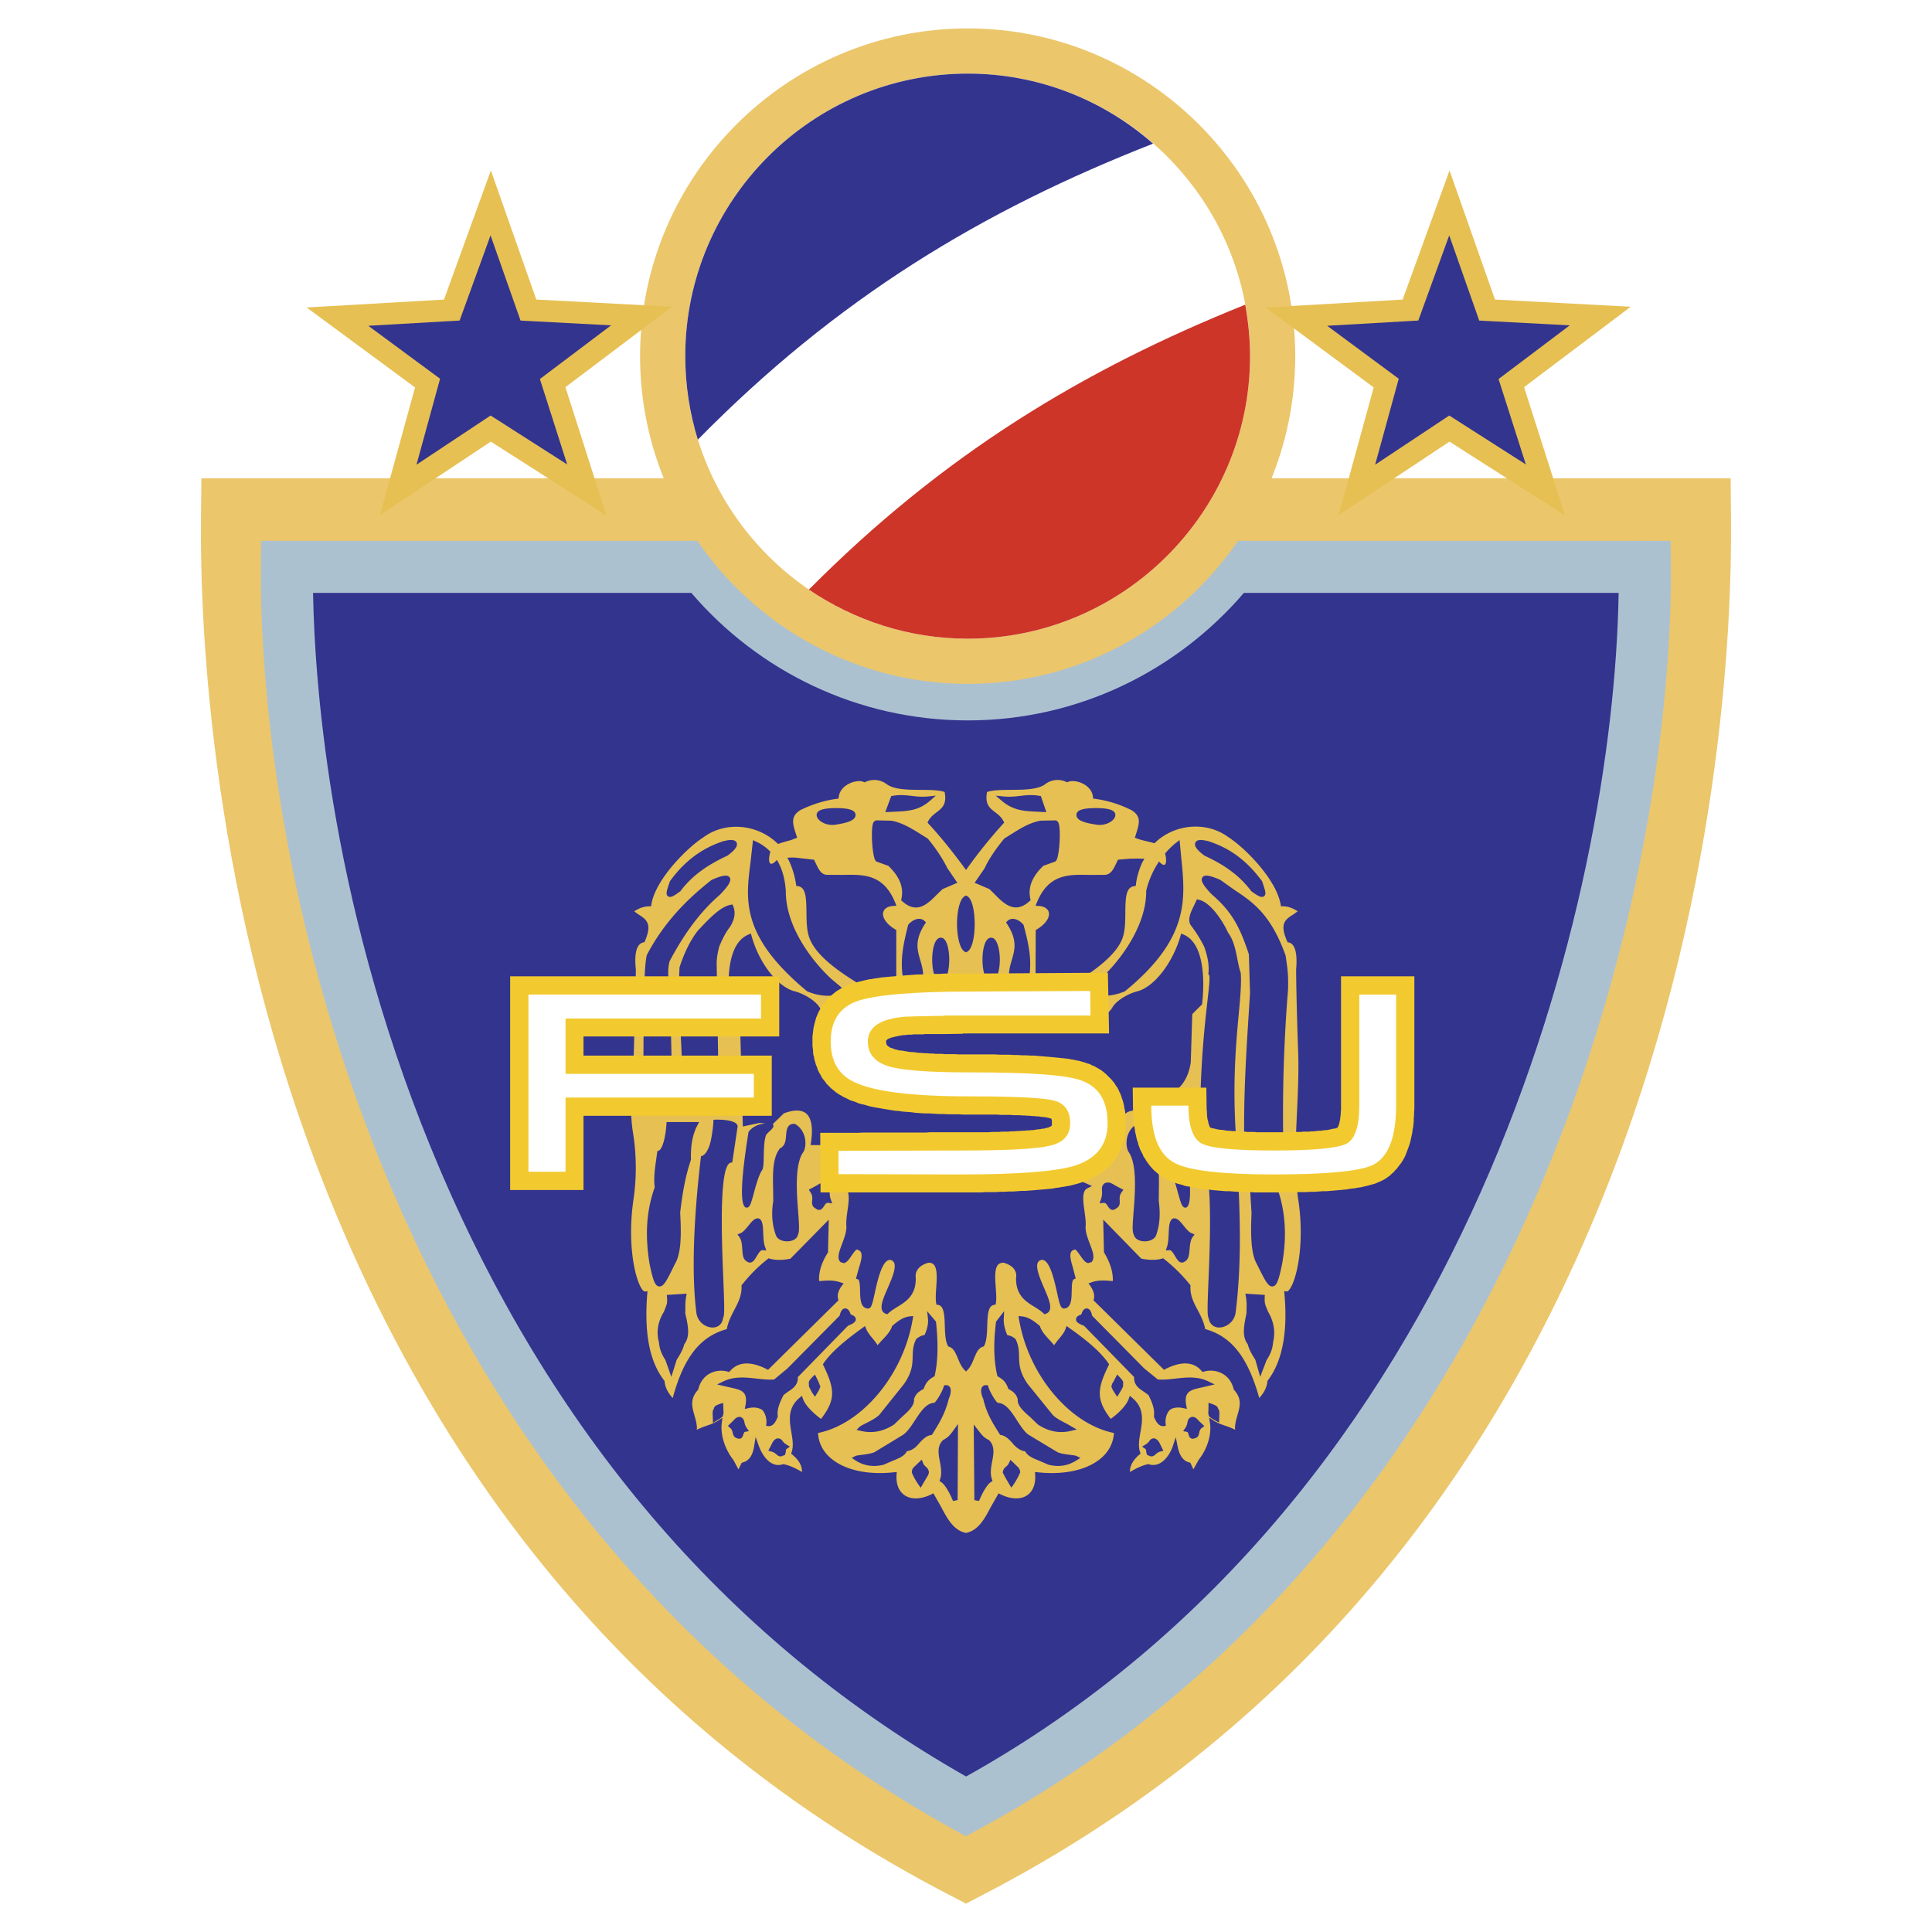
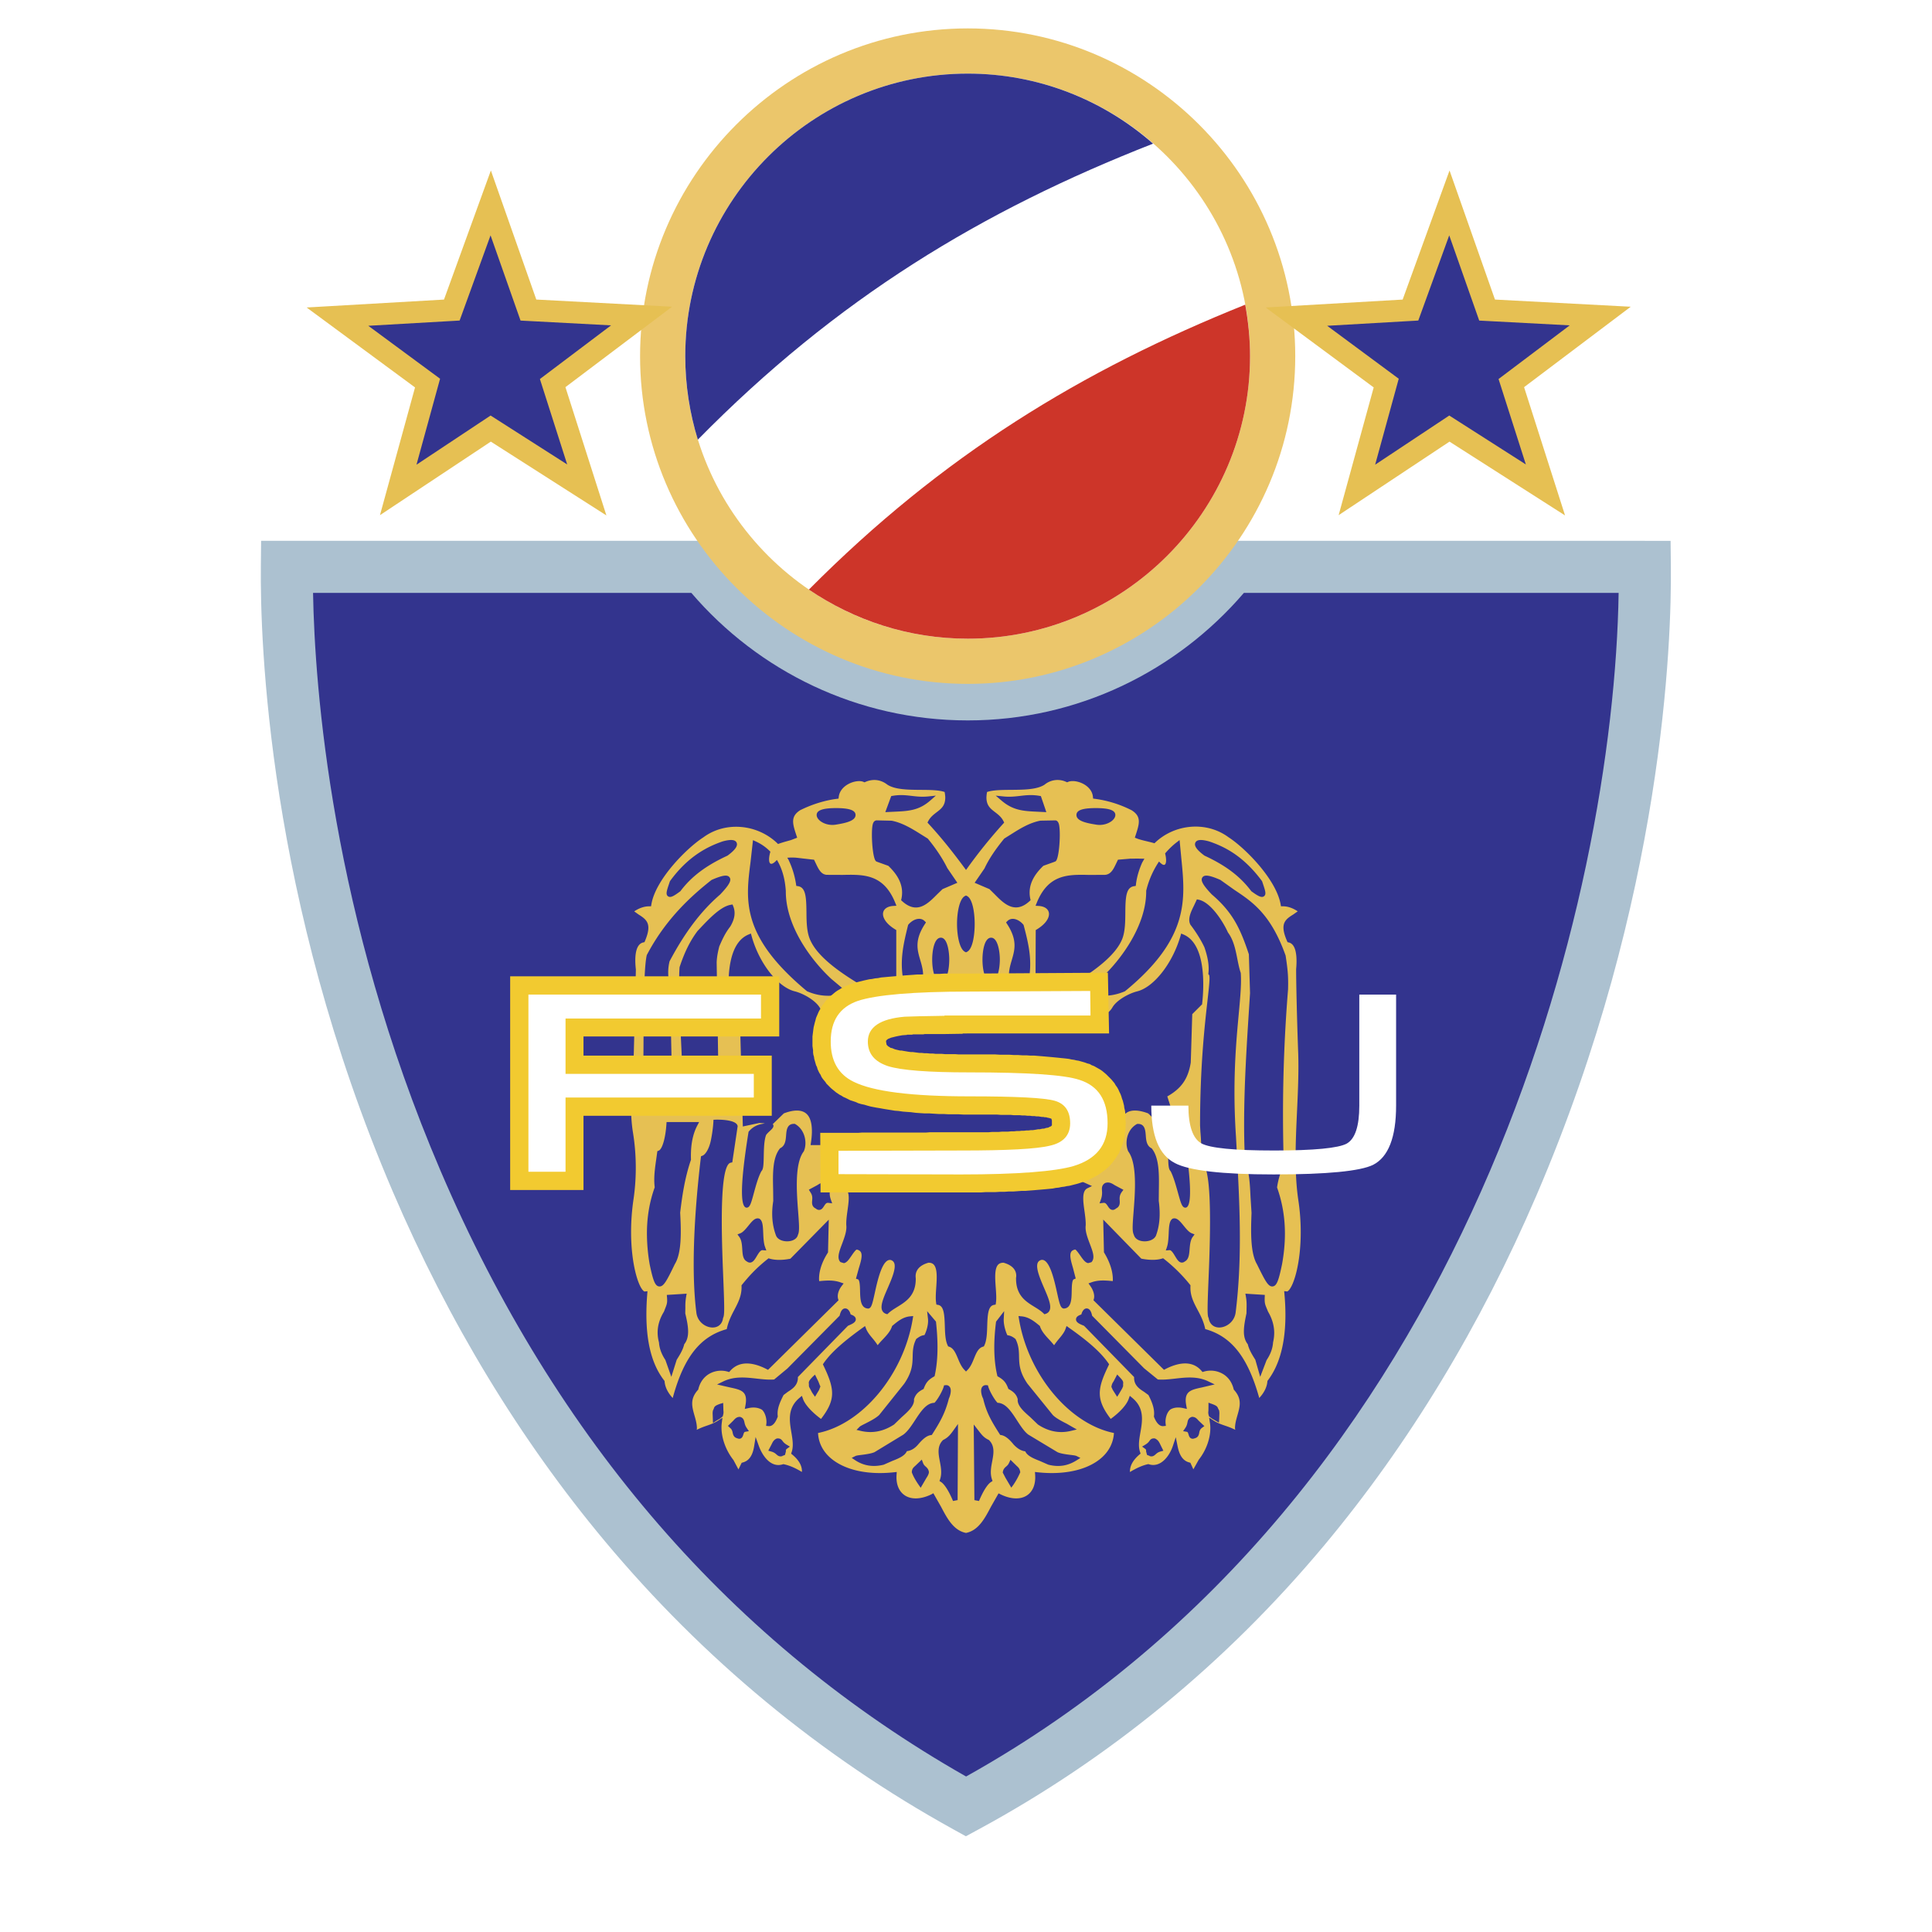
<svg xmlns="http://www.w3.org/2000/svg" width="2500" height="2500" viewBox="0 0 192.756 192.756">
  <g fill-rule="evenodd" clip-rule="evenodd">
    <path fill="#fff" d="M0 0h192.756v192.756H0V0z" />
-     <path d="M168.674 47.716H20.094l-.041 3.99c-.111 10.63.927 38.543 12.916 68.071 12.7 31.281 33.409 54.555 61.55 69.178l1.859.967 1.86-.967c28.137-14.621 48.842-37.895 61.539-69.178 11.969-29.491 13.027-57.426 12.928-68.068l-.039-3.993h-3.992z" fill="#ebc66b" />
    <path d="M164.105 53.958H26.051l-.026 2.572c-.074 7.244.656 33.15 13.158 62.344 5.568 13.002 12.685 24.736 21.153 34.877 9.82 11.762 21.524 21.439 34.786 28.766l1.244.688 1.249-.678c13.109-7.096 24.719-16.637 34.512-28.359 8.438-10.102 15.562-21.852 21.174-34.922 12.727-29.644 13.475-55.497 13.402-62.715l-.027-2.572h-2.571v-.001z" fill="#acc1d0" />
    <path d="M124.102 59.154c-6.684 7.788-16.555 12.721-27.544 12.721-11.016 0-20.913-4.933-27.582-12.721H31.233c.166 9.364 1.813 32.189 12.727 57.674 11.514 26.883 29.157 47.191 52.427 60.414 50.657-28.279 64.627-87.981 65.104-118.088h-37.389z" fill="#33348e" />
    <path d="M96.558 68.231c17.978 0 32.669-14.691 32.669-32.698 0-18.007-14.691-32.699-32.669-32.699-18.006 0-32.698 14.692-32.698 32.699-.001 18.007 14.691 32.698 32.698 32.698z" fill="#ebc66b" />
    <path d="M96.558 63.722c15.499 0 28.159-12.661 28.159-28.189S112.057 7.344 96.558 7.344c-15.528 0-28.189 12.661-28.189 28.189-.001 15.528 12.661 28.189 28.189 28.189z" fill="#fff" />
    <path d="M96.558 63.722c15.499 0 28.159-12.661 28.159-28.189 0-1.762-.18-3.464-.479-5.136-16.303 6.54-30.219 15.02-43.537 28.428 4.54 3.076 9.974 4.897 15.857 4.897z" fill="#cd3529" />
    <path d="M115.041 14.332c-4.955-4.36-11.436-6.988-18.483-6.988-15.528 0-28.189 12.661-28.189 28.189 0 2.896.448 5.704 1.254 8.331 13.856-14.094 28.338-22.843 45.418-29.532z" fill="#33348e" />
    <path d="M143.58 19.872l-3.637 10.016-13.666.79 10.777 7.975-3.498 12.745 11.061-7.337 11.529 7.364-4.088-12.798 10.641-8.024-13.545-.716c-.426-1.206-4.533-12.878-4.533-12.878l-1.041 2.863z" fill="#e6c053" />
    <path d="M140.785 32.022l.717-.041 3.088-8.499c1.08 3.073 2.992 8.502 2.992 8.502l9.029.477-7.1 5.354s1.742 5.456 2.723 8.522l-7.641-4.88-7.395 4.906 2.354-8.576-7.139-5.283c3.257-.186 8.372-.482 8.372-.482z" fill="#33348e" />
    <path d="M47.934 19.872l-3.637 10.016-13.705.79 10.816 7.976-3.499 12.744 11.06-7.337L60.5 51.424l-4.087-12.798 10.639-8.024-13.545-.716-4.532-12.878-1.041 2.864z" fill="#e6c053" />
    <path d="M45.139 32.022l.717-.041 3.086-8.499 2.993 8.502 9.03.477-7.099 5.354 2.722 8.522-7.641-4.88-7.395 4.906 2.354-8.577-7.161-5.282c3.264-.186 8.394-.482 8.394-.482z" fill="#33348e" />
    <path d="M129.527 119.688c-.197-1.346-.264-2.773-.264-4.232 0-1.512.072-3.055.141-4.57.07-1.494.139-3.027.139-4.502 0-.416-.006-.828-.018-1.234-.143-3.891-.209-7.238-.209-8.424v-.027c.023-.26.039-.534.039-.804 0-.889-.168-1.728-.779-1.867l-.117-.027-.049-.11c-.25-.573-.359-1.003-.359-1.34 0-.649.402-.961.975-1.311l.449-.315c-.336-.226-.871-.504-1.473-.504h-.199l-.035-.197c-.449-2.515-3.564-5.638-5.193-6.688-2.225-1.648-5.424-1.337-7.393.597a7.933 7.933 0 0 0-.281-.079l-.049-.013c-.424-.108-.85-.193-1.303-.339l-.326-.128.123-.377c.156-.478.275-.88.275-1.231 0-.437-.186-.796-.719-1.127a11.386 11.386 0 0 0-3.654-1.14l-.188-.024-.02-.188c-.07-.668-.576-1.057-.871-1.23-.533-.313-1.209-.417-1.605-.248l-.094.042-.096-.043a2.04 2.04 0 0 0-2.162.281c-.764.497-2.09.506-3.373.515-.938.007-1.812.021-2.361.214a3.531 3.531 0 0 0-.061.544c0 .807.404 1.117.857 1.464.312.239.635.486.84.897l.074.146-.109.121a50.262 50.262 0 0 0-3.507 4.34l-.191.266-.195-.263c-1.304-1.762-2.362-3.06-3.537-4.34l-.114-.124.078-.149c.213-.404.532-.648.841-.885.452-.347.855-.655.855-1.464 0-.158-.028-.352-.062-.552-.541-.193-1.45-.208-2.347-.213-1.284-.009-2.612-.019-3.374-.526-.648-.501-1.421-.597-2.178-.269l-.096.042-.096-.042c-.369-.164-1.019-.067-1.546.23-.309.173-.839.567-.926 1.253l-.023.184-.184.023c-1.191.153-2.49.558-3.635 1.129-.527.334-.711.694-.711 1.13 0 .353.121.756.278 1.236l.125.381-.62.238c-.336.095-.666.182-.999.291h-.002c-.095.031-.19.064-.286.1-1.992-1.981-5.223-2.316-7.458-.659-1.636 1.053-4.764 4.185-5.179 6.677l-.034.199h-.202c-.557 0-1.095.244-1.477.505l.447.32c.567.352.965.665.965 1.32 0 .335-.104.758-.342 1.322L64.3 94l-.12.026c-.647.144-.796 1.017-.796 1.794 0 .344.029.67.057.907l-.037 1.59-.172 6.832-.123 2.051c-.074 1.043-.149 2.105-.149 3.176 0 .846.047 1.697.18 2.551.195 1.168.292 2.371.292 3.576 0 1.07-.077 2.143-.232 3.186a22.448 22.448 0 0 0-.237 3.229c0 3.055.659 5.275 1.194 5.832.082.086.138.105.156.104l.286-.029-.023.285a25.351 25.351 0 0 0-.085 2.023c0 2.891.584 5.057 1.769 6.592l.043.055.006.07c.049.564.352 1.148.809 1.629 1.098-4.055 2.729-6.137 5.39-6.871.142-.717.438-1.32.74-1.893.379-.719.738-1.4.738-2.283l-.002-.109-.003-.09.057-.068c.65-.791 1.333-1.582 2.544-2.545l.098-.078.119.037c.545.162 1.311.158 2.059.002l3.829-3.895-.075 3.268-.036.057c-.409.643-.86 1.58-.86 2.59 0 .072.01.145.014.217a.743.743 0 0 0 .053-.004c.664-.061 1.352-.123 2.074.127l.312.109-.201.262c-.321.42-.455.91-.348 1.281l.039.137-7.032 6.939-.154-.078c-1.09-.559-2.603-.979-3.624.184l-.101.115-.146-.043a2.39 2.39 0 0 0-1.831.215c-.55.318-.929.844-1.095 1.523l-.014.059-.04.043c-.423.475-.562.91-.562 1.346 0 .389.111.777.229 1.193.12.418.242.846.242 1.291 0 .045-.018.092-.021.139.299-.152.603-.275.904-.379.409-.141.833-.283 1.229-.543l.434-.285-.066.514a3.65 3.65 0 0 0-.028.459c0 1.072.439 2.291 1.197 3.252l.496.93.321-.662.105-.029c.626-.166.988-.684 1.14-1.627l.146-.918.314.875c.388 1.082 1.247 2.217 2.39 1.854l.061-.02.062.014c.569.123 1.111.359 1.787.764.001-.021.008-.043.008-.064 0-.582-.311-1.117-.954-1.656l-.125-.105.052-.154c.081-.238.111-.488.111-.748 0-.393-.07-.807-.142-1.234s-.148-.879-.148-1.328c0-.729.199-1.453.937-2.08l.263-.225.117.326c.205.568.875 1.299 1.79 1.98.754-.973 1.107-1.738 1.107-2.557 0-.783-.31-1.625-.858-2.764l-.06-.127.077-.119c.879-1.27 2.454-2.492 3.879-3.521l.248-.178.113.283c.141.352.412.676.675.99.17.203.331.416.471.637.14-.174.295-.348.464-.525.391-.412.795-.836.958-1.328l.021-.064.052-.043c.502-.418 1.021-.852 1.743-.92l.309-.029-.051.307c-.92 5.551-5.044 10.475-9.444 11.361.046.932.448 1.775 1.194 2.445 1.371 1.229 3.694 1.766 6.376 1.475l.284-.031-.02.285c-.064.918.225 1.645.812 2.041.66.445 1.631.41 2.667-.094l.192-.111.768 1.35c.612 1.166 1.248 2.367 2.489 2.611 1.241-.244 1.877-1.445 2.489-2.611l.76-1.336.201.098c1.029.502 1.992.537 2.643.098.584-.393.871-1.121.807-2.045l-.02-.285.283.031c2.68.289 5.004-.242 6.377-1.463.754-.67 1.164-1.518 1.223-2.457-4.418-.885-8.553-5.809-9.473-11.361l-.051-.307.309.029c.697.066 1.215.455 1.773.92l.051.043.021.064c.166.496.562.924.947 1.336.164.178.314.35.451.521.137-.205.289-.402.449-.596.273-.324.557-.662.688-1.027l.105-.297.258.184c1.43 1.012 3.012 2.223 3.91 3.521l.078.113-.059.127c-.535 1.111-.871 1.947-.871 2.766 0 .793.332 1.572 1.092 2.557.904-.656 1.572-1.387 1.787-1.982l.115-.322.262.219c.75.625.953 1.35.953 2.076 0 .455-.078.908-.154 1.34-.074.432-.148.848-.148 1.242 0 .256.031.5.111.734l.051.152-.121.105c-.637.551-.943 1.102-.943 1.705l.002.029c.604-.354 1.164-.637 1.777-.775l.062-.014.062.02c1.1.35 2.01-.713 2.389-1.85l.285-.852.176.881c.193.969.555 1.473 1.17 1.637l.109.029.299.658.539-.963c.729-.918 1.154-2.098 1.154-3.141 0-.18-.014-.355-.039-.527l-.082-.529.449.295c.396.258.826.402 1.242.543.307.104.615.227.916.377-.004-.053-.025-.107-.025-.158 0-.445.123-.871.242-1.289.119-.414.23-.801.23-1.188 0-.432-.137-.863-.557-1.332l-.039-.043-.014-.059c-.166-.676-.543-1.199-1.088-1.516a2.417 2.417 0 0 0-1.869-.223l-.148.043-.1-.117c-.992-1.162-2.5-.74-3.592-.182l-.152.078-7.033-6.939.039-.137c.1-.346-.037-.84-.354-1.289l-.182-.256.295-.105c.701-.254 1.404-.189 2.084-.129 0 0 .031.004.043.004.002-.047.008-.094.008-.141 0-1.033-.451-2.006-.854-2.672l-.033-.055-.074-3.268 3.799 3.898c.773.156 1.539.162 2.055-.002l.121-.037.1.078a15.918 15.918 0 0 1 2.574 2.545l.057.07-.004.092c-.002.055-.002.105-.002.158 0 .861.357 1.533.734 2.24.305.57.604 1.17.744 1.883 2.629.732 4.26 2.814 5.389 6.873.459-.48.762-1.064.811-1.631l.006-.068.043-.057c1.166-1.533 1.752-3.723 1.752-6.523 0-.662-.031-1.357-.098-2.088l-.027-.291.291.031c.018.002.074-.018.16-.107.541-.566 1.201-2.773 1.201-5.795a21.322 21.322 0 0 0-.247-3.259zm-10.261-35.629c.145-.294.578-.33 1.377-.108 1.455.494 3.363 1.387 5.252 3.937l.023.031.084.25c.238.71.359 1.066.105 1.252-.242.177-.59-.014-1.232-.481l-.027-.021-.023-.028c-1.098-1.455-2.525-2.538-4.627-3.511l-.021-.01-.021-.014c-.763-.567-1.045-.979-.89-1.297zm-1.922.02l.344-.266.172 1.816c.412 4.11.805 7.993-5.592 13.246l-.027.021-.031.014c-1.141.484-2.279.562-3.582.252l-.457-.109 1.604-1.375c2.133-1.954 4.609-5.425 4.582-8.78v-.028l.006-.028a8.956 8.956 0 0 1 1.273-2.888c.062.067.119.122.172.167.08.068.15.12.211.145.236.098.324-.122.322-.445a2.64 2.64 0 0 0-.033-.37 4.843 4.843 0 0 0-.064-.304c.338-.397.705-.76 1.1-1.068zm-8.006-3.455c1.324 0 1.941.219 1.941.688 0 .195-.119.4-.332.577-.33.271-.936.512-1.652.374-.986-.155-1.898-.377-1.898-.951-.001-.477.599-.688 1.941-.688zm-.678 6.667l1.586-.007c.594-.042.848-.575 1.115-1.137l.18-.374 1.324-.112c0 .003-.002.006-.004.01a18.77 18.77 0 0 1 1.045-.002c.09.002.182.002.271.006l-.215.373h-.002c-.32.724-.537 1.446-.623 2.16l-.021.18-.178.028c-.787.124-.852 1.073-.863 2.621-.008.908-.014 1.847-.295 2.605-.895 2.304-4.572 4.357-7.256 5.855l-1.42.799.031-7.501.113-.07c1.033-.635 1.293-1.298 1.189-1.707-.09-.361-.459-.597-.988-.629l-.332-.021.125-.308c1.165-2.857 3.132-2.815 5.218-2.769zm-8.734-7.412l-.584-.498.766.079c.646.067 1.166.007 1.666-.052.576-.068 1.172-.138 1.932-.006l.141.024.434 1.269.111.333-.832-.04c-1.433-.065-2.466-.113-3.634-1.109zm-1.703 6.765c.424-.902 1.059-1.866 1.943-2.946l.025-.032.596-.373c.936-.593 1.9-1.205 3.021-1.416l1.5-.028c.102.014.238.079.32.315.074.208.107.635.107 1.13 0 1.032-.146 2.359-.387 2.61a.28.28 0 0 1-.178.08l.037-.001-1.113.399c-.619.6-1.369 1.486-1.369 2.675 0 .199.021.407.068.623l.027.133-.1.093c-1.475 1.359-2.594.218-3.494-.699l-.506-.499-1.48-.634.983-1.43zm2.256 5.547l-.105-.162.137-.137a.747.747 0 0 1 .568-.217c.338.012.713.22 1.006.558l.035.042.016.053c.512 1.932.85 3.451.512 5.418l-.023.133-.127.049c-.65.248-.951.174-1.5.041l-.295-.07-.021-.164c-.092-.738.09-1.355.264-1.952.298-1.021.579-1.985-.467-3.592zm-.725 3.542c0 .888-.232 2.21-.867 2.21-.598 0-.865-1.109-.865-2.21 0-.809.182-2.179.865-2.179.634 0 .867 1.303.867 2.179zm-3.482-6.334l.106-.054.107.054c.524.262.759 1.586.759 2.781 0 1.108-.197 2.502-.759 2.782l-.107.053-.106-.053c-.542-.271-.79-1.632-.79-2.782 0-1.149.248-2.511.79-2.781zm-7.356-9.972l.135-.024c.744-.132 1.333-.062 1.903.004.5.06 1.017.12 1.667.053l.749-.078-.566.496c-1.142.998-2.186 1.045-3.631 1.11l-.846.04.589-1.601zm-1.819 2.739c.083-.236.221-.302.357-.317l1.503.034c1.1.209 2.096.836 3.06 1.443l.549.342.025.03c.812.992 1.447 1.954 1.924 2.913l1 1.464-1.481.635-.547.531c-.936.942-1.997 2.011-3.479.668l-.103-.092.029-.134a2.99 2.99 0 0 0 .068-.623c0-1.188-.75-2.075-1.371-2.675l-1.112-.399.037.001a.283.283 0 0 1-.178-.08c-.24-.251-.387-1.578-.387-2.61-.001-.496.033-.923.106-1.131zm7.61 13.567c0 .821-.176 2.21-.836 2.21-.599 0-.866-1.109-.866-2.21 0-.809.183-2.179.866-2.179.661 0 .836 1.426.836 2.179zm-2.894.049c.175.597.356 1.214.264 1.952l-.022.166-.338.078c-.546.127-.82.191-1.456-.051l-.127-.049-.023-.133c-.33-1.924-.023-3.393.481-5.415l.014-.056.038-.043c.292-.336.675-.545 1.024-.558a.758.758 0 0 1 .579.217l.137.137-.105.162c-1.048 1.609-.765 2.573-.466 3.593zm-8.395-15.158c1.324 0 1.941.219 1.941.688 0 .566-.911.792-1.896.951l-.006.001.006-.001c-.717.138-1.324-.103-1.653-.374-.214-.177-.332-.382-.332-.577 0-.47.616-.688 1.94-.688zm-2.332 5.137l.13.012.183.38c.266.56.517 1.088 1.077 1.129l1.606.007c2.092-.045 4.068-.087 5.231 2.769l.125.308-.332.021c-.528.032-.898.268-.988.629-.103.408.156 1.071 1.188 1.706l.114.07v7.091l-.002.41-1.476-.838c-2.649-1.49-6.279-3.531-7.166-5.817-.297-.768-.307-1.723-.316-2.648-.016-1.522-.081-2.455-.842-2.577l-.174-.028-.024-.175a8.577 8.577 0 0 0-.763-2.456 15.893 15.893 0 0 0-.11-.178c.09-.006.18-.013.271-.016l.014-.001c.195-.005.392 0 .59.012l.563.064c.079.012.158.017.237.033l-.002-.006c.453.053.866.099.866.099zm-6.208.273l.21-1.875.037-.336.301.138c.56.256 1.032.601 1.436 1.015a2.942 2.942 0 0 0-.124.62c-.033.412.063.711.385.536a1.11 1.11 0 0 0 .209-.156c.055-.05.116-.111.18-.181.508.829.807 1.863.889 3.103-.028 3.329 2.333 6.719 4.543 8.772l1.65 1.383-.465.109c-1.332.311-2.438.234-3.582-.252l-.032-.014-.027-.023c-6.56-5.467-6.098-9.048-5.61-12.839zm-8.124 2.14l.086-.256.021-.029c1.858-2.554 3.87-3.471 5.237-3.942.804-.218 1.246-.181 1.39.116.154.317-.127.728-.886 1.292l-.02.014-.022.01c-2.134.988-3.57 2.07-4.658 3.511l-.021.027-.027.021c-.64.477-.966.659-1.206.485-.253-.184-.133-.54.106-1.249zm4.962 21.568l-3.291-.033-.227-.006-.202-4.822c-.156-3.336-.316-6.785-.196-8.359l.002-.029.009-.027c.501-1.501 1.046-2.599 1.785-3.583l.16-.169c.996-1.058 2.125-2.256 3.136-2.44l.192-.035.073.181c.247.617.153 1.272-.302 2.028-.52.664-.803 1.317-1.091 1.972-.148.59-.233 1.019-.262 1.581l.214 13.741zm-7.56-.039l.045-5.127c.021-4.102.04-7.975.321-9.252l.007-.032.015-.028c1.89-3.594 4.425-5.87 6.423-7.452l.024-.019.029-.013c1.072-.466 1.568-.534 1.772-.242a.382.382 0 0 1 .071.222c0 .265-.246.685-1.024 1.496-1.897 1.637-3.498 3.752-5.036 6.652a4.595 4.595 0 0 0-.136 1.11c0 .402.048.783.099 1.193.057.453.115.92.115 1.455 0 .088-.002.18-.005.273l.214 9.803-2.696-.033-.238-.006zm4.11 24.414c-.125.545-.43 1.037-.728 1.512 0 0-.014.021-.025.041l-.534 1.699-.595-1.686c-.38-.57-.595-1.148-.635-1.727l-.008-.047.004.016a3.776 3.776 0 0 1-.133-.969c0-.711.211-1.408.627-2.084l.123-.316c.173-.436.231-.582.186-1.119l-.02-.242 1.677-.105.302-.02-.052.299a5.639 5.639 0 0 0-.076 1.068l-.01.6c.131.557.285 1.217.285 1.828-.001.479-.114.914-.388 1.252zm.657-18.359c-.603 1.777-.867 3.582-1.062 5.227.104 1.904.156 4.029-.532 5.133-.82 1.699-1.126 2.285-1.575 2.23-.385-.049-.585-.52-.934-2.195l-.002-.01a18.278 18.278 0 0 1-.274-3.076c0-1.643.26-3.168.777-4.607a6.166 6.166 0 0 1-.045-.73c0-.695.1-1.395.197-2.076l.111-.801.132-.051c.355-.135.68-1.242.772-2.629l.015-.223h3.247l-.184.35c-.466.889-.672 1.992-.629 3.375l.001.043-.015.04zm4.137.211l-.162.035c-.704.152-.885 2.859-.885 5.801 0 2.045.087 4.203.148 5.699.06 1.48.092 2.416.092 3.012 0 .619-.039.859-.113.979-.065.561-.441.934-1.001.951-.721.021-1.562-.549-1.665-1.51-.187-1.475-.263-3.119-.263-4.818 0-3.65.35-7.559.711-10.613l.017-.146.139-.051c.298-.105.689-.693.862-1.613.12-.602.206-1.242.234-1.758l.012-.217.217-.01c.02 0 1.982-.068 2.179.59l.016.051-.538 3.618zm3.023 8.76c-.207-.018-.405.312-.58.604-.182.305-.354.592-.627.633a.477.477 0 0 1-.351-.104c.005.002.007.008.013.01l-.056-.037c.015.014.028.016.043.027-.401-.201-.435-.693-.469-1.217-.027-.428-.058-.912-.296-1.238l-.183-.25.289-.113c.271-.105.558-.455.81-.764.354-.436.659-.809 1.041-.707l.041.01.034.023c.305.211.326.734.354 1.398.02.479.042 1.02.183 1.404l.129.352-.375-.031zm4.122-9.879l-.011.025-.018.023c-.912 1.221-.689 4.109-.543 6.021.1 1.299.14 1.971-.021 2.275-.07.33-.374.566-.827.635-.509.078-1.136-.078-1.346-.521l-.007-.018c-.396-1.047-.488-2.189-.284-3.463l-.012-1.162c-.035-1.535-.071-3.125.66-4.059l.03-.039.044-.023c.481-.258.522-.779.562-1.285.037-.486.09-1.152.813-1.131h.062l.053.033c.948.562 1.202 1.843.845 2.689zm2.438 5.16c-.187-.023-.274.08-.427.32-.104.164-.223.35-.439.379-.133.02-.264-.027-.4-.141-.393-.189-.368-.537-.347-.793.022-.258.044-.523-.192-.848l-.137-.232.836-.449c.284-.182.552-.352.917-.221l.026.008.022.016c.334.215.312.498.291.75-.018.219-.04.488.104.895l.129.365-.383-.049zm-10.518 21.287l-.263.223-.372.219-.357.234-.036-1.004.02-.193.031-.09.068-.141c.054-.24.196-.326.625-.482l.311-.092.021.738c.017.158.032.293-.054.549l.006.039zm2.228 1.555c-.095.016-.129.08-.19.275-.044.143-.1.318-.272.393-.103.043-.22.031-.346-.025.013.004.02.01.034.014l-.06-.021c.009.006.018.004.026.008-.339-.088-.406-.361-.446-.549-.038-.176-.073-.34-.277-.498l-.196-.186.532-.521c.166-.186.338-.379.647-.379h.042l.04.016c.293.105.345.342.387.529.035.16.075.34.236.576l.209.305-.366.063zm4.454 1.478l-.296.213c-.112.08-.108.143-.101.266l-.092.352-.305.113.092-.018c-.321.133-.507-.029-.643-.15a1.148 1.148 0 0 0-.524-.287l-.284-.088.327-.627c.11-.23.204-.43.477-.566l.041-.02.046-.004c.317-.027.437.133.534.26.075.098.168.221.416.369l.312.187zm2.915-5.658l-.409.682-.282-.406-.296-.555-.02-.055-.011-.078v-.186c-.042-.232.035-.352.361-.697l.246-.23.34.691.182.469.034-.02-.145.385zm2.968-6.436s-.05.021-.087.039c-.062.062-4.859 4.973-5.001 5.117.001.023.004.047.004.068 0 .76-.568 1.125-.992 1.396l-.435.324c-.365.707-.599 1.285-.599 1.85 0 .082.005.162.014.244l.007.059-.022.057c-.104.262-.381.953-.905.895l-.237-.025.026-.236c.05-.445-.119-1.092-.447-1.379-.39-.219-.833-.27-1.354-.154l-.352.078.065-.354c.259-1.404-.417-1.547-1.536-1.787l-1.296-.299.603-.295c1.102-.541 2.246-.414 3.354-.289.606.068 1.18.131 1.738.088l1.324-1.098 5.211-5.27c.105-.477.291-.725.561-.721.245.002.443.238.537.6.261.092.498.221.513.465l.001.021c-.002.304-.37.464-.695.606zm1.068 10.121c.075-.074.221-.15.544-.312.437-.221 1.095-.553 1.421-.877l2.486-3.107c.81-1.18.829-1.963.848-2.721.013-.531.026-1.078.329-1.697l.026-.053.048-.035c.311-.227.479-.312.777-.354.214-.426.359-.98.359-1.418a1.9 1.9 0 0 0-.009-.189l-.087-.779.882 1.043.008.072c.097.9.145 1.729.145 2.492 0 1.039-.089 1.961-.269 2.781l-.022.102-.091.053c-.531.309-.758.572-.972 1.133l-.032.084-.079.043c-.435.23-.72.473-.884.99.002.027.008.055.008.082 0 .604-.624 1.158-1.229 1.697l-.721.695-.033.035-.02.014c-1.073.695-2.16.9-3.32.629l-.417-.098.304-.305zm6.916 4.559c-.024.189-.127.355-.271.584l-.546.936-.214-.309c-.302-.436-.535-.859-.655-1.188l-.018-.051.005-.053c.028-.309.156-.422.348-.592l.373-.357.271-.26.127.34c.068.18.158.262.261.354.123.111.276.248.32.529l.005.033-.006.034zm.353-3.844l-.058.092-.106.018c-.48.074-.887.504-1.259.934-.356.42-.729.619-1.126.668-.2.467-.82.729-1.446.971l-.805.354-.042.02-.02.006c-1.048.262-2.006.109-2.848-.451l-.343-.229.368-.184c.099-.049.253-.07.594-.113.413-.053.976-.125 1.32-.277l2.861-1.74c.438-.314.823-.9 1.194-1.469.548-.838 1.116-1.699 1.915-1.711.334-.324.812-1.207.921-1.59l.046-.158.166-.014a.425.425 0 0 1 .402.182c.266.383-.092 1.17-.093 1.16-.374 1.469-.893 2.352-1.641 3.531zm2.515 6.592l-.459.092c-.406-.975-.841-1.664-1.193-1.893l-.155-.1.059-.176c.198-.594.083-1.203-.028-1.791-.139-.736-.282-1.5.292-2.092l.028-.029.037-.02c.47-.234.708-.537 1.018-.971l.437-.611-.036 7.591zm3.423-2.078l.059.178-.156.1c-.352.229-.787.918-1.193 1.893l-.459-.09-.061-6.838-.006-.707.527.678c.277.355.494.637.955.855l.039.02.029.031c.574.592.432 1.355.293 2.092-.111.587-.226 1.196-.027 1.788zm2.797-.631a7.352 7.352 0 0 1-.648 1.172l-.217.297-.576-.975-.262-.504-.016-.02.012-.076c.043-.287.203-.426.334-.537.102-.09.201-.176.281-.357l.145-.311.607.594c.189.174.303.277.357.576l.014.074-.031.067zm5.674-1.271c-.889.568-1.791.713-2.844.449l-.043-.018-.822-.361c-.619-.24-1.23-.498-1.438-.953-.514-.062-.906-.406-1.17-.691-.449-.562-.852-.867-1.227-.93l-.105-.018-.057-.09c-.799-1.26-1.307-2.107-1.639-3.523a1.868 1.868 0 0 1-.205-.779c0-.141.027-.271.094-.375a.44.44 0 0 1 .418-.197l.164.014.047.158c.107.383.588 1.266.92 1.59.807.012 1.373.883 1.924 1.732.363.559.736 1.139 1.141 1.438l2.91 1.752c.324.152.896.223 1.314.275.342.043.498.064.596.113l.377.188-.355.226zm-5.766-10.344c.02.758.039 1.541.836 2.707 0 0 2.512 3.102 2.529 3.125.309.324.967.658 1.404.879l.529.307.467.262-.58.139c-1.141.277-2.25.066-3.293-.629l-.035-.031-.754-.723c-.611-.535-1.24-1.086-1.24-1.688 0-.027.006-.059.008-.086-.131-.488-.426-.742-.859-.988l-.076-.041-.031-.082c-.213-.561-.439-.824-.971-1.133l-.09-.051-.023-.1c-.193-.82-.291-1.748-.291-2.777 0-.777.057-1.615.168-2.504l.008-.064.338-.439.471-.611-.043.771c-.002.035-.002.072-.002.109 0 .457.148 1.057.361 1.521.291.045.496.123.775.348l.043.033.023.049c.303.619.316 1.166.328 1.697zm10.383 2.971l-.096.223-.303.516-.195.309-.439-.688-.123-.271-.014-.02.012-.072c.041-.242.121-.357.199-.471l.201-.381.168-.322.229.244c.326.346.404.465.361.697v.236zm3.74 6.505c-.264.072-.387.186-.496.285-.137.121-.32.289-.645.154l.092.018-.305-.113-.092-.352c.006-.123.01-.186-.102-.266l-.297-.213.312-.188c.254-.152.344-.275.418-.375.086-.119.203-.281.504-.254l.045.004.041.02c.293.148.395.363.521.635l.281.57-.277.075zm4.139-2.367c-.217.16-.25.326-.285.502-.035.186-.094.461-.439.545.01-.004.018-.002.027-.006l-.055.018c.012-.002.018-.01.027-.012-.133.057-.256.066-.359.018-.174-.078-.225-.254-.268-.398-.059-.201-.09-.248-.174-.264l-.367-.064.211-.305c.156-.23.191-.408.223-.562.037-.195.086-.439.406-.545l.035-.014h.039c.303 0 .461.182.615.357l.363.346.229.217-.228.167zm1.599-1.916l.061.115.043.082.025.238-.02.604-.027.367-.719-.42-.24-.182-.021-.01-.023-.07c-.082-.242-.062-.385-.045-.521l.004-.422.002-.367.316.115c.461.168.574.252.644.471zm-12.572-9.263l5.189 5.248 1.371 1.115c.559.043 1.129-.02 1.73-.088 1.098-.125 2.23-.252 3.332.289l.609.291-1.303.307c-1.08.23-1.793.385-1.535 1.783l.064.354-.352-.078c-.523-.117-.955-.066-1.291.133-.381.303-.531.947-.48 1.4l.027.236-.238.025c-.252.029-.619-.104-.936-.895l-.021-.057.006-.059c.012-.088.016-.172.016-.258 0-.631-.268-1.25-.566-1.832l-.432-.316c-.449-.287-1-.639-1-1.398 0-.025.004-.053.004-.078-.141-.145-4.932-5.049-4.998-5.115a1.638 1.638 0 0 0-.064-.027c-.363-.15-.738-.305-.738-.615 0-.006 0-.014.002-.02.012-.248.26-.379.531-.471.094-.361.285-.598.521-.6.38-.005.505.485.552.726zm-.07-5.338l-.324.09c-.289-.043-.516-.367-.779-.742-.137-.197-.424-.604-.518-.615-.197.041-.328.119-.398.24-.195.328.004.996.178 1.588l.229.885.047.182-.191.078c-.188.08-.199.738-.209 1.172-.014.797-.031 1.697-.764 1.744l-.039.002-.037-.01c-.277-.074-.369-.434-.617-1.557-.285-1.285-.76-3.434-1.58-3.285-.176.055-.287.143-.348.277-.236.51.244 1.627.631 2.523.408.947.762 1.766.545 2.244a.611.611 0 0 1-.377.33l-.137.045-.104-.102c-.25-.24-.562-.434-.893-.639-.861-.529-1.834-1.131-1.834-2.822v-.07a.995.995 0 0 0 .021-.217c0-.369-.178-.986-1.264-1.291-.238-.002-.414.061-.539.189-.381.396-.307 1.402-.242 2.291.041.57.082 1.107.016 1.529l-.025.168-.168.029c-.568.105-.637.9-.674 2.105-.021.711-.045 1.445-.289 1.945l-.045.092-.098.031c-.463.145-.658.623-.885 1.174-.162.4-.331.814-.626 1.123l-.173.18-.172-.18c-.296-.311-.47-.727-.638-1.129-.221-.525-.429-1.023-.875-1.168l-.097-.031-.044-.092c-.243-.5-.266-1.234-.288-1.945-.038-1.205-.105-2-.674-2.105l-.167-.029-.026-.168c-.065-.42-.029-.957.009-1.523.062-.895.13-1.906-.251-2.301-.122-.127-.293-.188-.522-.186-1.092.307-1.284.936-1.284 1.348 0 .076.006.145.015.203v.059c0 1.67-.979 2.271-1.844 2.803-.327.201-.635.393-.889.631l-.104.096-.135-.043a.607.607 0 0 1-.376-.33c-.215-.477.139-1.291.549-2.232.39-.898.876-2.016.638-2.529a.51.51 0 0 0-.333-.275c-.836-.158-1.314 2.018-1.6 3.318-.24 1.09-.329 1.439-.59 1.514l-.04.012-.041-.002c-.752-.047-.773-.957-.792-1.76-.01-.455-.025-1.078-.211-1.156l-.198-.062.283-1.035c.187-.604.399-1.287.199-1.625-.074-.125-.211-.207-.397-.246-.116.008-.393.414-.526.609-.256.375-.476.699-.763.744 0 0-.325-.09-.352-.113-.365-.385-.118-1.045.169-1.807.229-.611.49-1.305.423-1.871-.02-.449.052-.969.122-1.471.139-.996.269-1.936-.286-2.207l-.475-.219 1.276-.562h22.566l.037-.004.562.242.709.322-.457.221c-.57.277-.428 1.291-.291 2.27.066.479.135.973.123 1.434-.078.551.188 1.252.424 1.871.284.748.532 1.396.144 1.803zm3.031-7.004c-.236.324-.223.592-.207.85.014.256.029.602-.359.791-.127.109-.252.158-.383.143-.215-.025-.336-.211-.443-.373-.156-.242-.254-.352-.443-.328l-.383.049.129-.365c.146-.412.129-.686.115-.906-.018-.244-.035-.521.273-.734l.027-.02.033-.01c.383-.129.658.045.947.229l.588.312.27.141-.164.221zm3.406 4.363l-.006.014-.008.014c-.229.434-.854.588-1.354.512-.436-.064-.732-.291-.826-.605l-.027-.062c.002.01.012.014.016.023-.076-.145-.115-.357-.115-.697 0-.379.037-.896.092-1.588.062-.805.139-1.785.139-2.74 0-1.303-.143-2.561-.656-3.264l-.018-.023-.01-.023a2.117 2.117 0 0 1-.158-.82c0-.717.324-1.48 1.006-1.869l.053-.031h.059c.709-.021.76.645.799 1.131.039.506.08 1.027.549 1.287l.043.023.029.037c.74.945.711 2.631.686 4.119 0 0-.008 1.102-.01 1.074.182 1.386.09 2.496-.283 3.488zm3.672.115c-.238.326-.277.811-.312 1.236-.041.523-.084 1.018-.482 1.219.016-.014.031-.016.049-.031l-.061.041c.004-.002.006-.008.012-.01a.453.453 0 0 1-.334.105c-.271-.039-.438-.314-.631-.635-.164-.275-.371-.621-.562-.604l-.363.031.115-.346c.125-.373.15-.898.172-1.363.031-.688.057-1.229.367-1.445l.033-.023.041-.01c.381-.102.688.271 1.041.705.252.311.537.66.811.766l.287.113-.183.251zm-.047-22.224l-.072 2.348s-.074 2.455-.078 2.484c-.26 1.625-.938 2.586-2.34 3.377l.842 2.625-.883.064c.074.014.152.031.238.051a2.129 2.129 0 0 1 1.371.738l.045.051.01.066c.76 4.723.852 7.242.275 7.484l-.045.018h-.047c-.33 0-.451-.439-.746-1.502-.195-.703-.436-1.572-.729-2.137-.213-.195-.232-.662-.246-1.525-.012-.713-.023-1.52-.209-2.047-.031-.092-.244-.289-.371-.408-.268-.248-.479-.443-.355-.676.012-.023.027-.041.043-.061l-.016.002-1.082-1.051c-.707-.266-1.652-.475-2.236-.002-.541.438-.705 1.436-.477 2.891l.043.275H80.872l.041-.273c.218-1.459.043-2.461-.503-2.896-.587-.469-1.517-.26-2.209.006l-1.082 1.051s-.013-.002-.033-.002a.27.27 0 0 1 .046.062c.122.23-.084.422-.345.664-.118.111-.34.318-.369.422-.188.533-.206 1.393-.219 2.082-.018.863-.038 1.297-.233 1.484-.316.578-.561 1.475-.757 2.199-.277 1.02-.392 1.441-.719 1.441h-.048l-.044-.018c-.576-.242-.483-2.762.275-7.484l.011-.066.043-.053c.434-.506.968-.68 1.324-.734.096-.02.182-.039.264-.055-.278-.02-.526-.035-.553-.037-.062.012-1.651.35-1.651.35l-.304-11.207-1.008-.98-.009-.086a19.048 19.048 0 0 1-.102-1.914c0-2.016.382-4.286 1.979-4.959l.25-.105.073.262c.757 2.715 2.609 5.082 4.307 5.506.845.211 2.031.883 2.478 1.605.41.709 1.198.961 2.033 1.229.577.186 1.164.387 1.642.742.113.002 10.928.09 10.928.09s10.792-.088 10.903-.09c.488-.354 1.078-.557 1.658-.74.84-.268 1.635-.52 2.045-1.229.406-.711 1.604-1.389 2.479-1.607 1.666-.424 3.518-2.791 4.309-5.508l.074-.259.248.106c1.623.695 1.955 3.104 1.955 4.96 0 .805-.062 1.504-.109 1.916l-.008.082c-.002-.001-.864.86-.981.978zm4.361 12.187l.086 1.594c.15 2.803.303 5.658.303 8.559 0 2.443-.109 4.918-.42 7.418v.002c-.121.955-.967 1.525-1.678 1.504-.555-.018-.936-.387-1.016-.943-.07-.107-.105-.324-.105-.908 0-.574.031-1.494.094-2.98.059-1.418.148-3.631.148-5.746 0-2.949-.176-5.711-.867-5.863l-.252-.055.076-.248c.119-.391.158-.885.158-1.375 0-.521-.043-1.037-.076-1.422l-.033-.627c0-5.893.463-9.986.74-12.434.105-.941.203-1.791.203-2.246 0-.166-.014-.277-.043-.328a37.955 37.955 0 0 1-.074-.084l.01-.104c.016-.141.023-.283.023-.428 0-.627-.137-1.307-.42-2.136-.297-.653-.863-1.566-1.396-2.253a1.013 1.013 0 0 1-.119-.494c0-.467.254-.98.469-1.417l.207-.442.084-.184.186.038c1.16.239 2.379 2.083 2.914 3.267.557.742.752 1.703.936 2.637.098.489.189.952.328 1.362l.01.027.004.031c.016.223.023.461.023.711 0 .926-.104 2.043-.227 3.383-.188 2.027-.424 4.582-.424 7.777 0 1.35.043 2.817.148 4.407zm3.704 20.541l-.006.043.004-.031c-.035.594-.252 1.193-.646 1.779l-.637 1.668s-.471-1.641-.486-1.703l-.023-.037c-.299-.475-.604-.967-.73-1.512-.275-.342-.389-.781-.389-1.268 0-.568.127-1.186.24-1.734l.018-.082.008-.471c.004-.127.006-.246.006-.365a4.63 4.63 0 0 0-.07-.828l-.053-.299 1.939.123-.01.234c-.023.588.029.713.254 1.242 0 0 .086.209.07.178.414.697.623 1.418.623 2.148a4.1 4.1 0 0 1-.113.926c-.001-.003.001-.007.001-.011zm1.494-35.201a153.772 153.772 0 0 0-.504 12.48c0 1.395.018 2.791.055 4.184-.084.963-.207 1.357-.34 1.775a7.921 7.921 0 0 0-.309 1.324c.521 1.461.785 2.984.785 4.604 0 .984-.096 2.006-.289 3.07l-.002.006c-.328 1.574-.516 2.143-.922 2.193-.455.059-.764-.562-1.576-2.211-.686-1.154-.604-3.432-.543-5.096 0 0 .002-.051.002-.02l-.102-1.598c-.059-1.262-.113-2.453-.543-3.66l-.012-.033v-.035a69.352 69.352 0 0 1-.084-3.535c0-3.912.264-7.992.502-11.693l.088-1.379-.117-3.876c-.875-2.649-1.654-4.221-3.697-5.97-.766-.797-1.008-1.214-1.008-1.479 0-.089.025-.16.07-.223.203-.292.701-.224 1.771.242l.035.019 1.402.997c1.783 1.187 3.625 2.414 5.094 6.544.193 1.258.252 1.885.252 2.694.002.209-.004.43-.008.676z" fill="#e6c053" />
    <path d="M113.121 123.186c.002.014.008.027.012.039l.016.035c-.012-.018-.016-.053-.028-.074z" fill="#e6c053" />
-     <path fill="#f2ca30" d="M138.842 117.115l-.18.178-.209.15-.209.149-.209.121-.238.119-.209.088-.209.092-.209.088-.209.06-.238.059-.211.06-.239.061-.267.058-.24.061-.268.029-.269.061-.268.029-.301.029-.299.061-.328.029-.299.03-.357.031-.328.029-.358.029-.359.032h-.389l-.388.029-.387.029h-.418l-.418.03h-.867l-.447.031H125.195l-.449-.031h-.416l-.418-.03h-.42l-.418-.029-.388-.029h-.387l-.36-.032-.357-.029-.359-.029-.328-.031-.358-.059-.299-.029-.328-.032-.301-.058-.297-.031-.298-.059-.27-.061-.267-.029-.27-.06-.238-.09-.24-.059-.239-.06-.238-.088-.24-.061-.209-.09-.209-.119-.207-.09-.211-.119-.238-.119-.209-.15-.18-.149-.209-.179-.178-.149-.18-.18-.179-.209-.149-.179-.15-.209-.149-.209-.119-.209-.15-.209-.09-.238-.119-.209-.119-.241-.088-.238-.092-.24-.058-.268-.09-.238-.061-.27-.058-.267-.061-.27-.029-.269-.061-.268-.029-.269-.029-.299-.032-.268v-.299l-.029-.298v-.329l-.029-2.089h7.345l.03 2.119.031.299v.269l.029.268.03.209.06.209.029.15.032.149.058.119.03.089.029.061.031.029.029.03h.061l.059.029.06.031h.119l.09.029.119.03.149.031.15.029.148.03h.18l.18.029.209.031.18.029h.238l.209.03h.238l.24.031.268.029h.539l.268.03h.626l.299.031H128.838l.328-.031h.598l.269-.03h.567l.238-.029h.24l.238-.031.239-.03h.209l.209-.029.179-.031h.18l.18-.029.148-.03.149-.029.121-.031.119-.03h.119l.09-.029.09-.031.06-.029h.03l.029-.03v-.029l.029-.031v-.03l.031-.06.03-.059.029-.06v-.059l.031-.09.029-.06v-.09l.03-.119.029-.09v-.119l.029-.119v-.119l.032-.12v-.298l.029-.151V97.406h7.316v13.229l-.029.328v.299l-.029.299v.298l-.032.299-.029.299-.06.268-.03.298-.06.27-.059.268-.06.269-.059.238-.09.27-.09.238-.089.238-.09.241-.09.238-.119.238-.119.209-.149.24-.15.209-.149.178-.15.211-.18.178-.148.18-.209.179z" />
    <path d="M135.617 99.229h3.672v11.078c0 3.164-.775 5.137-2.299 5.912-1.283.627-4.6.955-9.914.955-5.137 0-8.451-.387-9.854-1.133-1.584-.809-2.359-2.719-2.359-5.734h3.703c0 2.029.447 3.285 1.283 3.762.865.479 3.285.717 7.287.717 3.971 0 6.391-.238 7.225-.688.836-.477 1.256-1.73 1.256-3.791V99.229z" fill="#fff" />
    <path fill="#f2ca30" d="M103.188 105.318l.386.032.36.029.328.029.359.031.328.03.299.029.299.029.297.032.299.029.269.029.238.031.27.059.238.031.238.059.209.031.211.059.207.058.211.061.239.09.238.06.209.119.238.09.209.119.211.12.209.119.209.148.178.15.18.149.179.18.18.179.178.18.148.178.15.179.12.209.15.209.119.209.09.209.119.239.09.24.059.209.089.238.061.24.059.239.029.238.06.238.032.27.029.238v.508l.029.269-.029.268v.269l-.029.239-.032.269-.029.239-.06.269-.059.238-.061.239-.089.24-.088.238-.121.238-.088.241-.151.209-.119.209-.148.209-.151.209-.179.209-.149.179-.18.178-.208.18-.18.15-.209.149-.209.148-.209.15-.238.12-.209.119-.239.119-.24.121-.238.088-.268.09-.24.089-.27.09-.209.059-.238.06-.238.061-.24.059-.239.031-.267.058-.27.03-.269.06-.299.03-.297.06-.299.029-.328.032-.33.029-.328.029-.358.03-.359.031-.387.029-.359.029h-.389l-.418.032-.386.029h-.45l-.418.029h-.447l-.447.03h-.957l-.477.031H81.866l-.03-5.944H85.628l.389-.029h6.39l.358-.029h5.854l.358-.031h.656l.33-.03h.596l.298-.029h.299l.27-.031h.267l.241-.03h.238l.238-.029h.209l.24-.031h.178l.209-.029.18-.03.148-.029h.18l.119-.031.15-.03h.12l.119-.029.06-.031.178-.029.121-.03.088-.06.09-.03.06-.029.03-.031.029-.029.031-.03V111.77l-.031-.061v-.059l-.029-.029-.03-.031h-.06l-.059-.029h-.031l-.059-.03h-.06l-.119-.031-.09-.029h-.149l-.119-.03h-.148l-.18-.029-.18-.031h-.209l-.179-.029h-.238l-.209-.03h-.241l-.267-.031h-.27l-.267-.029h-.598l-.299-.03h-.986l-.358-.029H96.169l-.537-.031H94.617l-.508-.029h-.478l-.477-.03-.478-.031h-.478l-.448-.029-.418-.03-.448-.06-.418-.029-.388-.03-.418-.06-.389-.03-.357-.06-.389-.061-.358-.058-.329-.061-.358-.058-.329-.061-.298-.059-.329-.089-.298-.09-.299-.061-.299-.088-.268-.121-.269-.09-.269-.087-.239-.122-.239-.119-.209-.09-.179-.119-.179-.09-.179-.119-.18-.119-.178-.15-.15-.119-.179-.149-.149-.148-.149-.151-.15-.148-.119-.18-.15-.179-.119-.149-.119-.18-.09-.209-.119-.179-.09-.18-.09-.207-.059-.209-.09-.18-.06-.209-.06-.209-.059-.209-.03-.209-.06-.209-.029-.209v-.24l-.031-.209-.029-.209v-.955l.029-.238.031-.24.029-.239.03-.209.06-.238.059-.24.06-.209.06-.238.09-.209.089-.209.09-.209.119-.209.119-.209.12-.209.149-.18.12-.18.149-.177.18-.18.149-.148.179-.151.179-.148.18-.151.208-.148.209-.119.179-.121.209-.09.209-.119.239-.088.209-.09.209-.061.24-.09.238-.058.239-.061.239-.058.239-.061.268-.06.269-.059.269-.029.299-.061.298-.029.299-.061.329-.029.328-.031.328-.029.359-.03.358-.029.358-.031.359-.03.388-.029.418-.029.388-.031h.418l.448-.03h.449l.447-.029h.448l.478-.031h2.508l13.826-.088.119 6.06H96.05v.03l-2.001.031h-1.792l-.149.029h-1.015l-.09.03H90.496l-.03.031h-.06l-.388.029-.328.059-.299.06-.239.061-.238.058-.15.061-.149.058-.09.061-.06.059-.029.031-.03.029v.18l.03.058v.122l.029.029v.029l.031.029.029.032.03.029.06.061.059.029.09.058.09.061.149.029.149.061.06.029.09.031.119.03.12.029.119.029.149.031h.149l.149.03.18.029.179.031.179.03.209.029h.209l.209.029.239.031.239.03h.239l.239.029h.269l.268.029h.299l.269.032h.627l.298.029h1.016l.358.029h3.643l.508.031H100.709l.447.03h.418l.418.029h.418l.389.029h.389z" />
    <path d="M96.707 106.992c5.793 0 9.467.238 10.99.746 1.881.598 2.807 2.031 2.807 4.33 0 2.18-1.137 3.584-3.404 4.27-1.852.537-5.584.836-11.229.836l-12.213-.029v-2.33c4.33 0 7.913-.029 12.243-.029 4.539 0 7.496-.148 8.839-.479 1.344-.297 2.029-1.043 2.029-2.238s-.506-1.941-1.521-2.24-3.854-.447-8.541-.447c-5.734 0-9.585-.479-11.557-1.463-1.522-.748-2.269-2.09-2.269-4.002 0-2.09.896-3.434 2.717-4.061 1.821-.598 5.524-.926 11.108-.926l12.064-.061.029 2.449h-14.57v.029c-2.06.029-3.375.061-3.971.09-2.449.209-3.673 1.045-3.673 2.479 0 1.193.657 2 2 2.449 1.314.418 4.031.627 8.122.627z" fill="#fff" />
    <path fill="#f2ca30" d="M58.215 111.322v7.405h-7.316V97.406h26.846v6.002h-19.53v1.91h18.784v6.004H58.215z" />
    <path fill="#fff" d="M56.424 109.5v7.406h-3.703V99.229h23.203v2.388h-19.5v5.524h18.783v2.359H56.424z" />
  </g>
</svg>